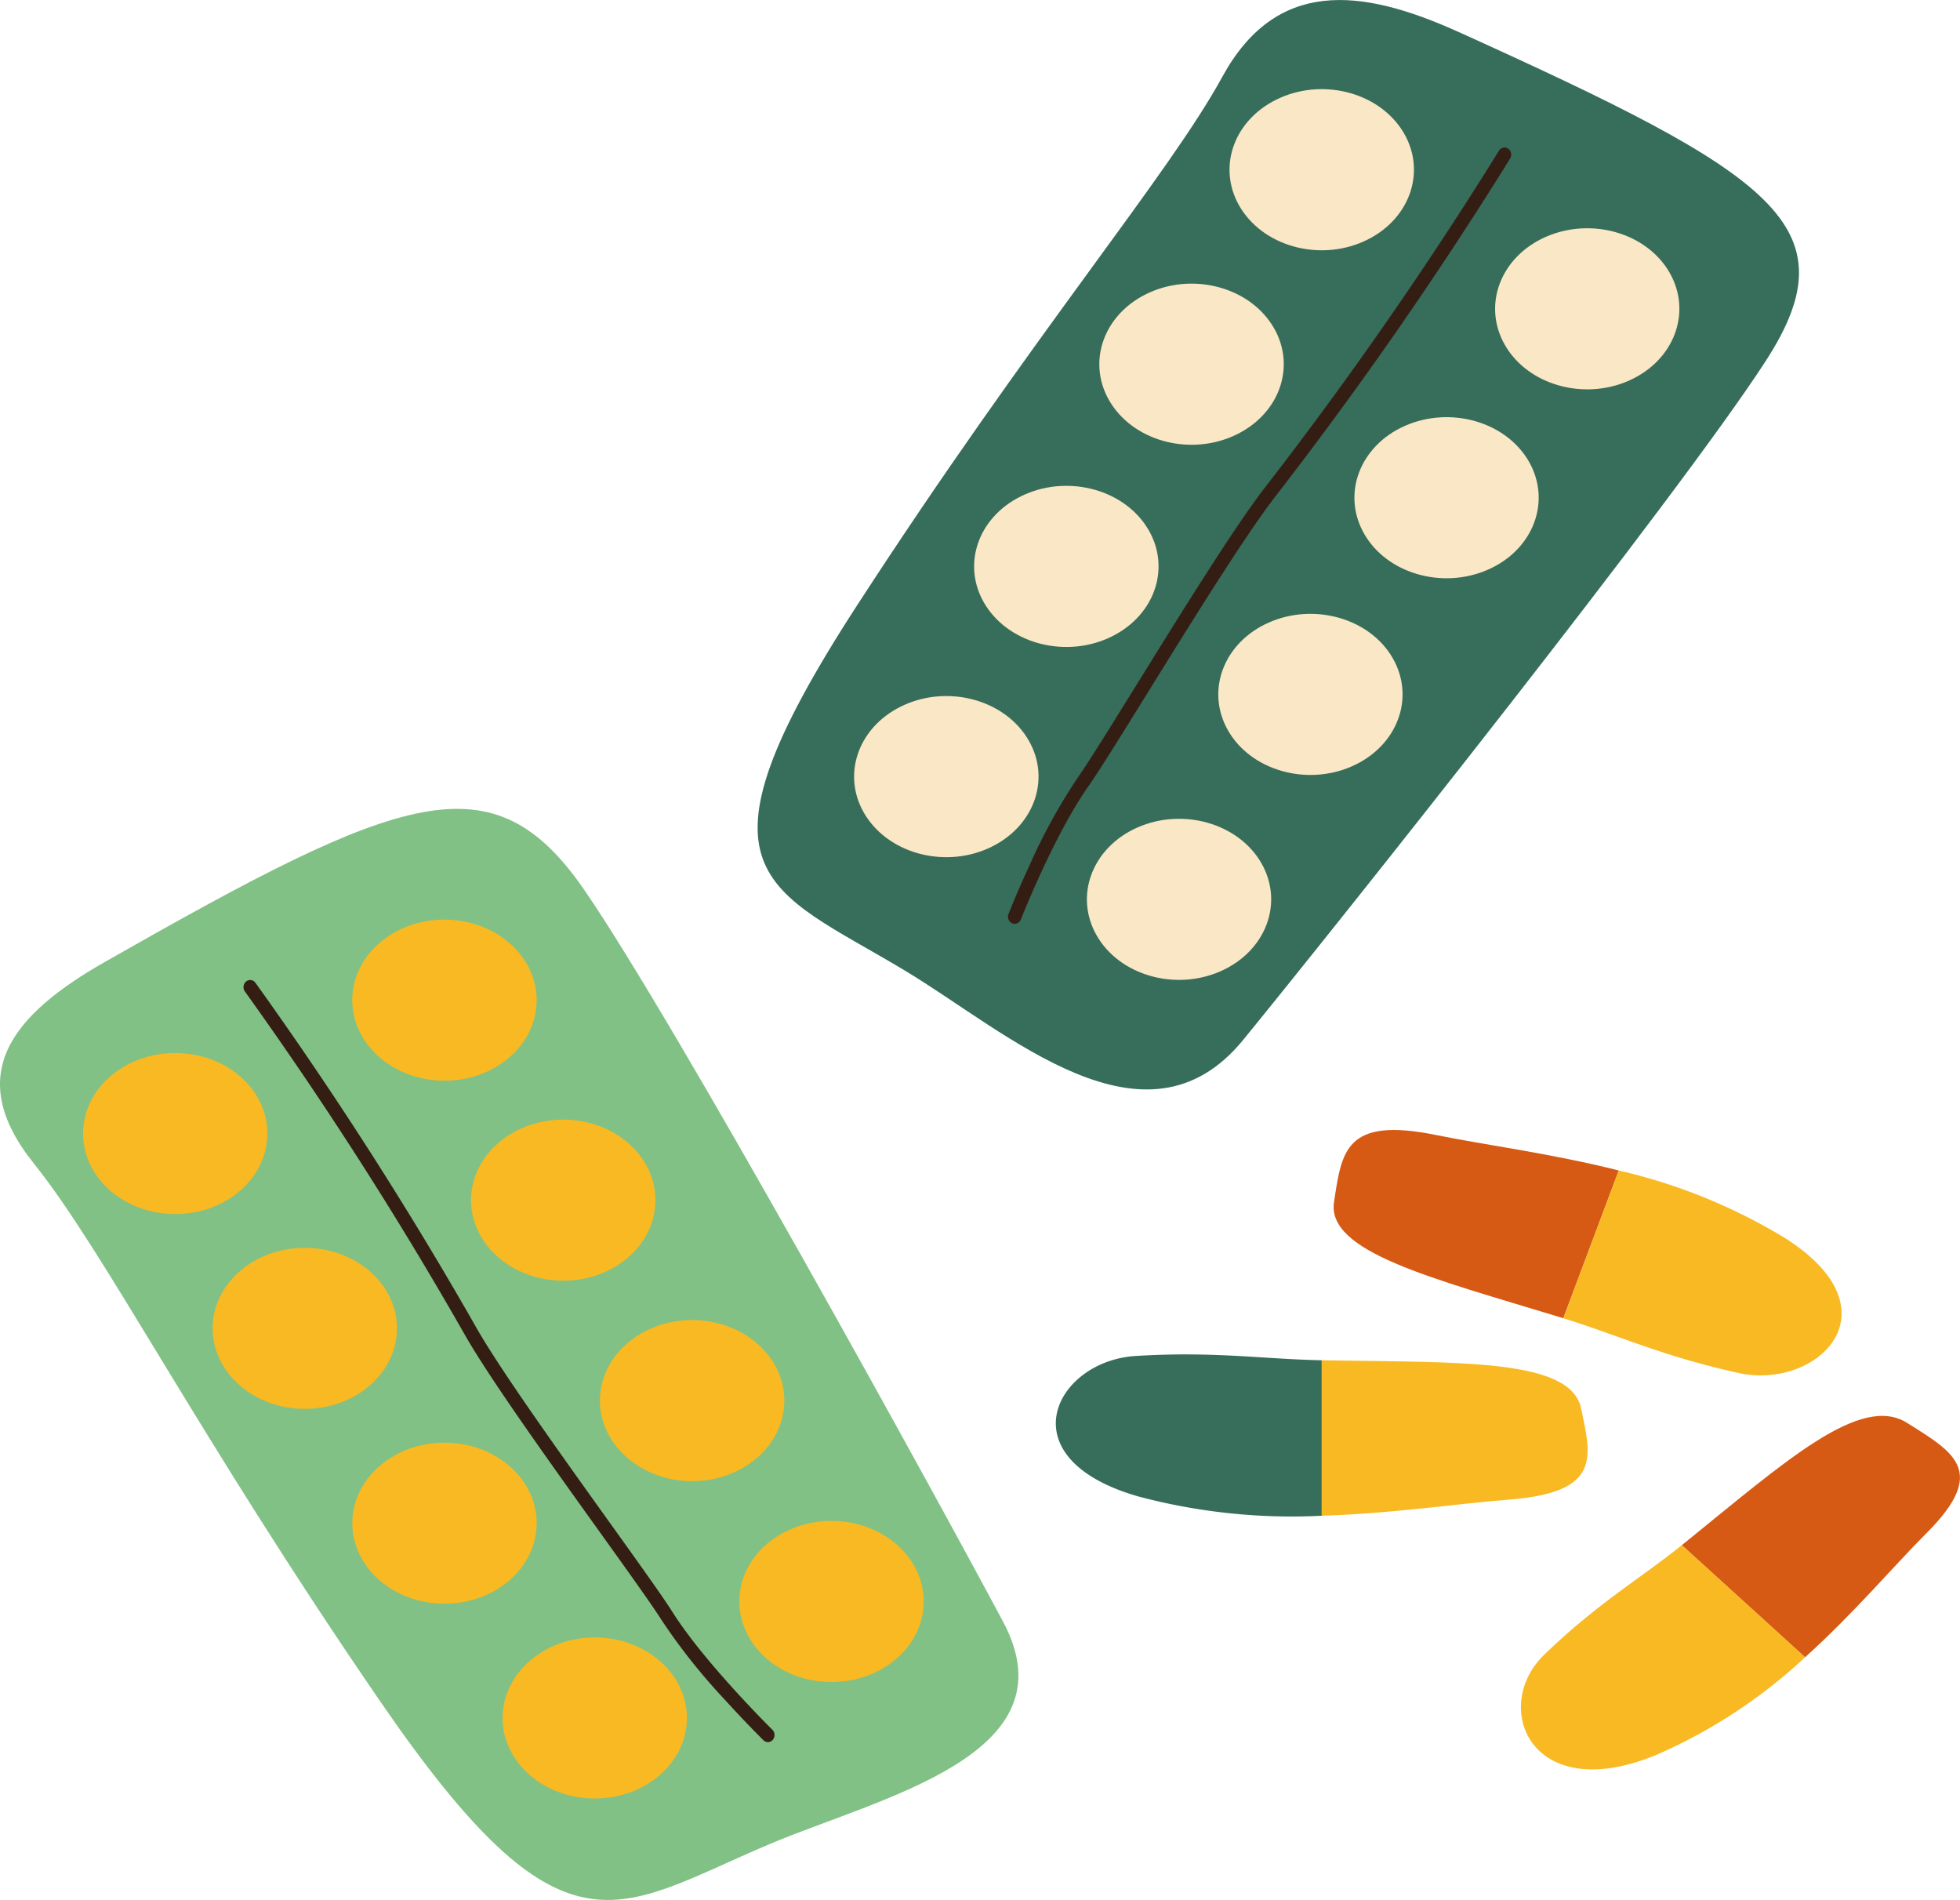
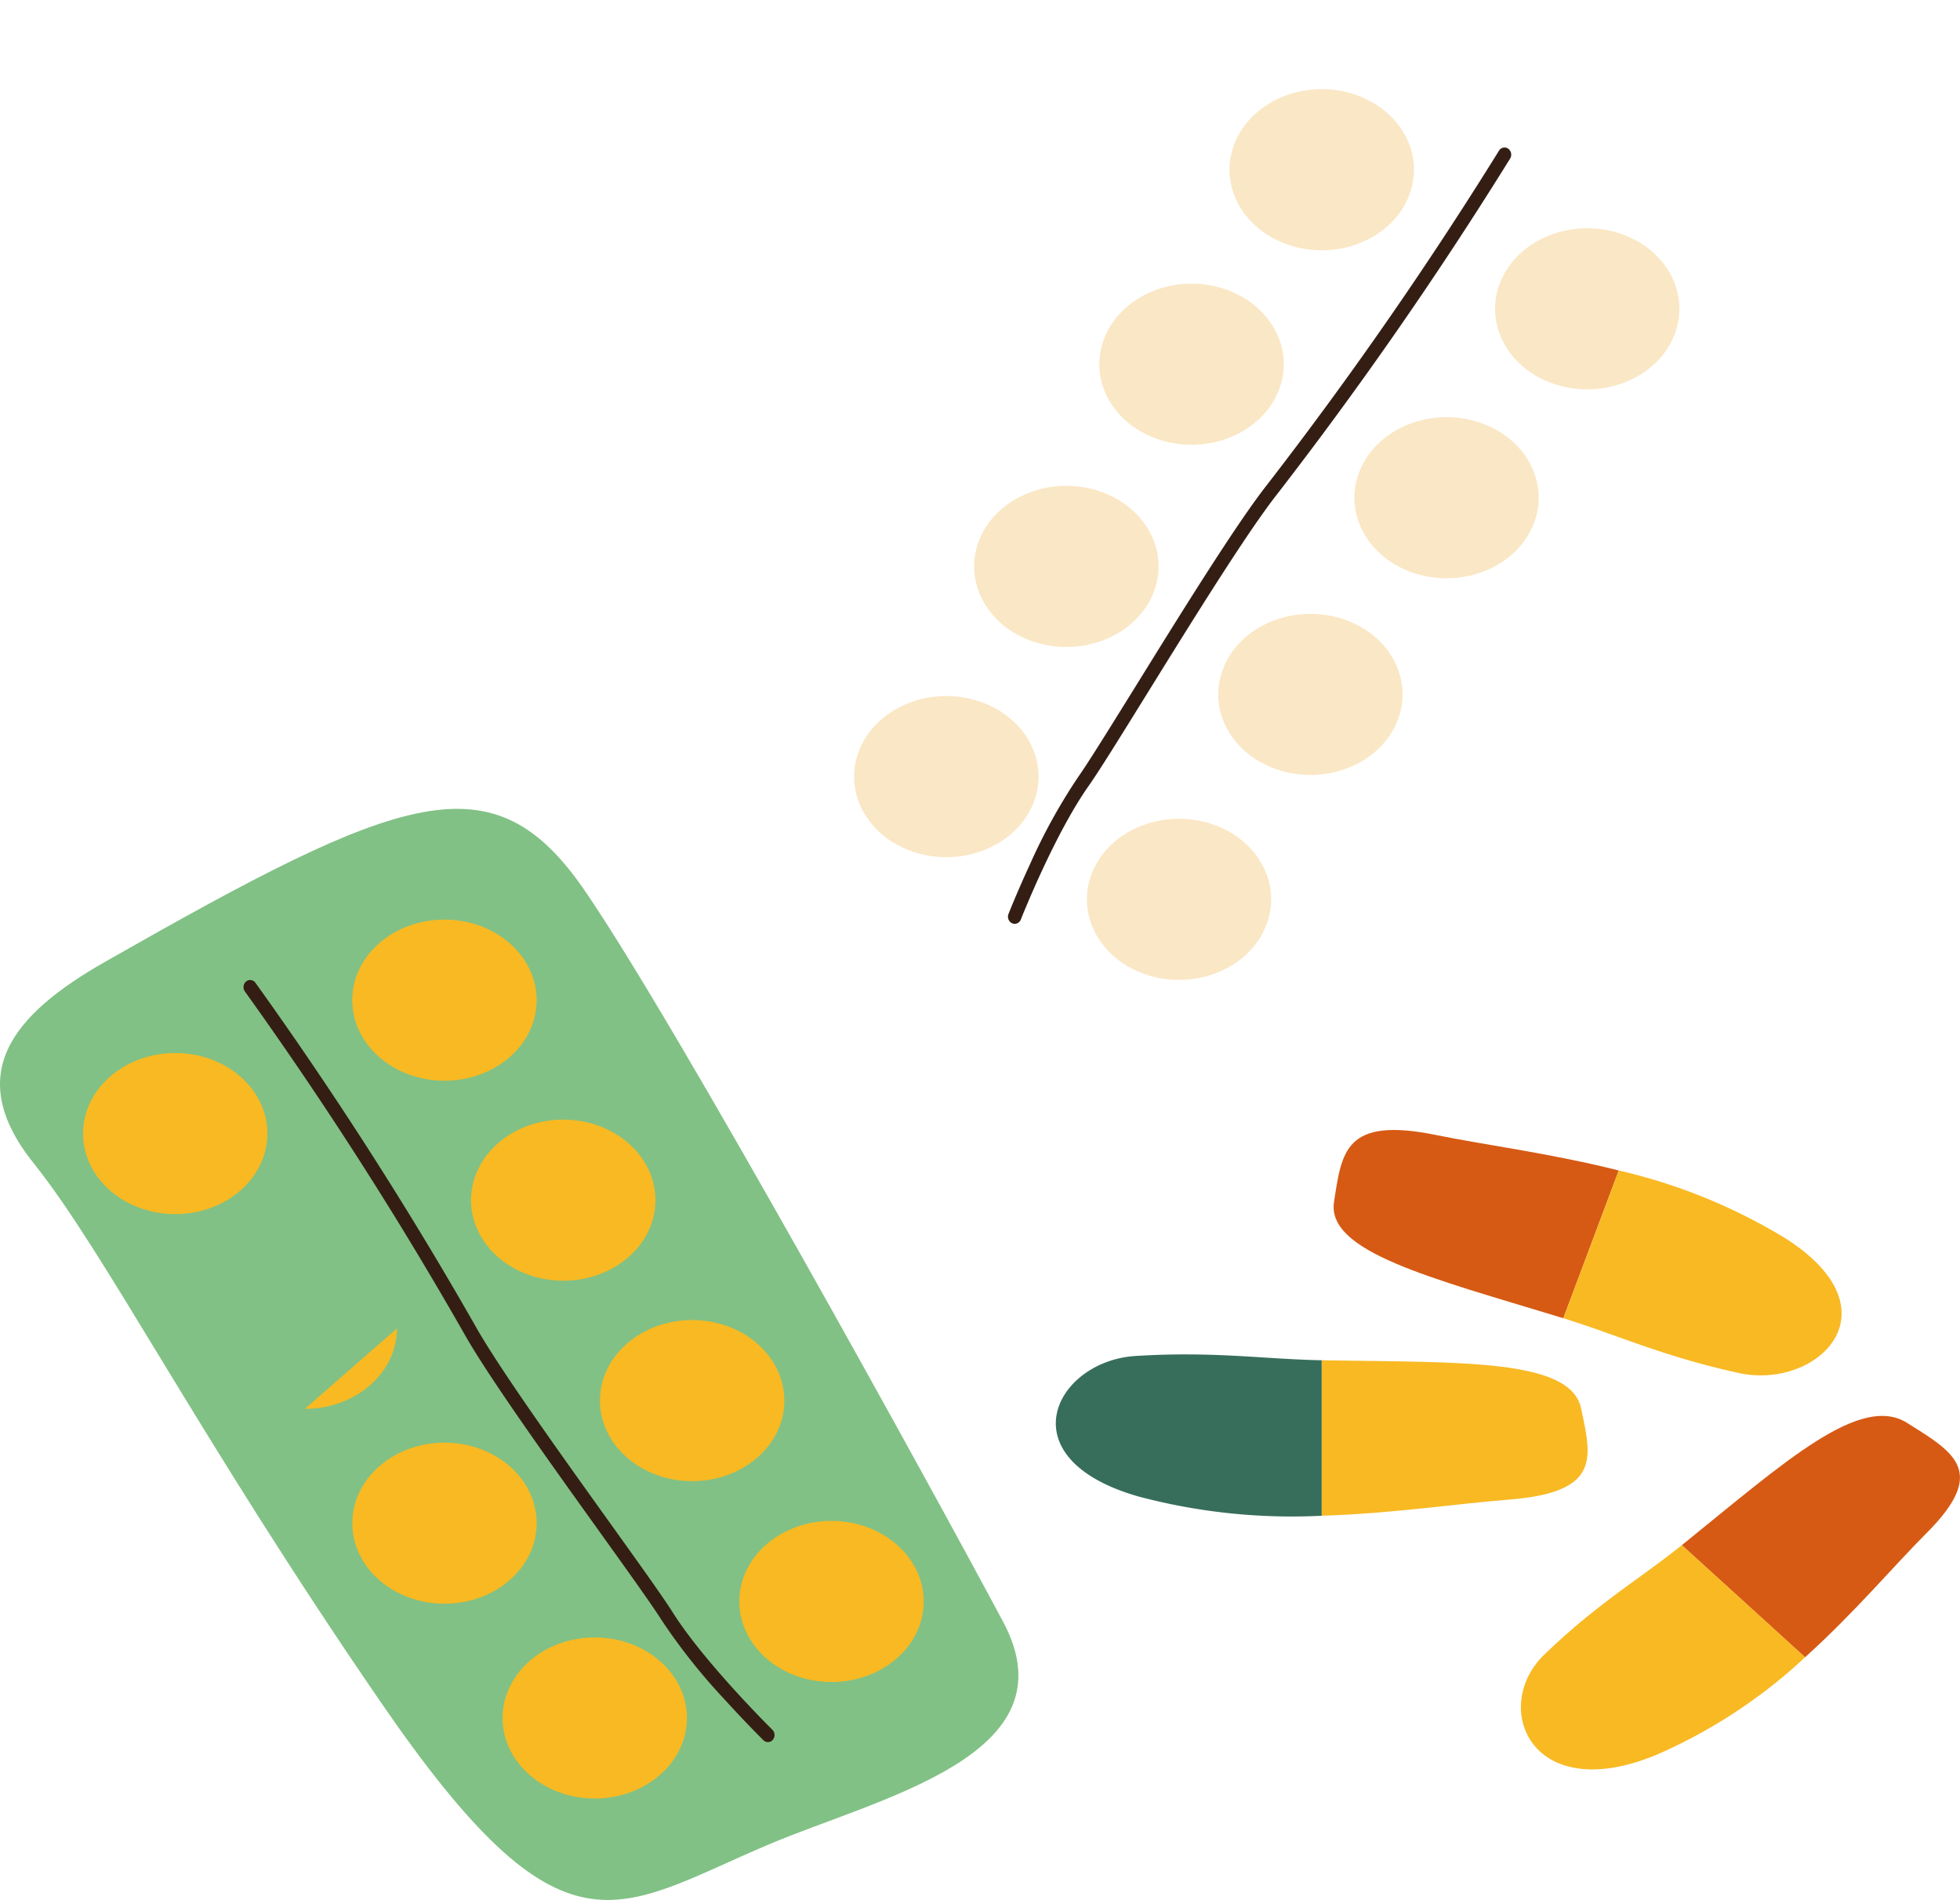
<svg xmlns="http://www.w3.org/2000/svg" width="163.095" height="158.068" viewBox="0 0 163.095 158.068">
  <g id="Gruppe_359" data-name="Gruppe 359" transform="translate(0 0)">
    <path id="Pfad_423" data-name="Pfad 423" d="M8.742,175.068c24.789-14.118,32.268-17.063,39.911-5.935s28.872,49.7,34.815,60.832-10.3,14.628-19.53,18.546c-12.723,5.4-16.983,10.386-32.268-11.87S8.761,199.265,2.817,191.847s-1.771-12.4,5.925-16.779" transform="translate(0 -95.048)" fill="#81c185" />
    <path id="Pfad_424" data-name="Pfad 424" d="M29.9,218.044c0,3.7-3.435,6.7-7.671,6.7s-7.671-3-7.671-6.7,3.435-6.7,7.671-6.7,7.671,3,7.671,6.7" transform="translate(-7.648 -123.737)" fill="#f8b923" />
-     <path id="Pfad_425" data-name="Pfad 425" d="M52.625,257.143c0,3.7-3.435,6.7-7.671,6.7s-7.671-3-7.671-6.7,3.435-6.7,7.671-6.7,7.671,3,7.671,6.7" transform="translate(-19.592 -146.629)" fill="#f8b923" />
+     <path id="Pfad_425" data-name="Pfad 425" d="M52.625,257.143c0,3.7-3.435,6.7-7.671,6.7" transform="translate(-19.592 -146.629)" fill="#f8b923" />
    <path id="Pfad_426" data-name="Pfad 426" d="M77.127,296.242c0,3.7-3.434,6.7-7.671,6.7s-7.671-3-7.671-6.7,3.434-6.7,7.671-6.7,7.671,3,7.671,6.7" transform="translate(-32.469 -169.52)" fill="#f8b923" />
    <path id="Pfad_427" data-name="Pfad 427" d="M103.477,335.341c0,3.7-3.435,6.7-7.671,6.7s-7.671-3-7.671-6.7,3.435-6.7,7.671-6.7,7.671,3,7.671,6.7" transform="translate(-46.316 -192.412)" fill="#f8b923" />
    <path id="Pfad_428" data-name="Pfad 428" d="M77.118,191.592c-.2,3.7-3.8,6.551-8.03,6.374s-7.5-3.317-7.3-7.015,3.8-6.551,8.03-6.374,7.5,3.318,7.3,7.015" transform="translate(-32.469 -108.062)" fill="#f8b923" />
    <path id="Pfad_429" data-name="Pfad 429" d="M97.95,231.733c-.2,3.7-3.8,6.551-8.03,6.374s-7.5-3.317-7.3-7.015,3.8-6.551,8.03-6.374,7.5,3.318,7.3,7.015" transform="translate(-43.417 -131.564)" fill="#f8b923" />
    <path id="Pfad_430" data-name="Pfad 430" d="M120.554,271.96c-.2,3.7-3.8,6.551-8.03,6.374s-7.5-3.317-7.3-7.015,3.8-6.551,8.03-6.374,7.5,3.318,7.3,7.015" transform="translate(-55.295 -155.116)" fill="#f8b923" />
    <path id="Pfad_431" data-name="Pfad 431" d="M145,312.274c-.2,3.7-3.8,6.551-8.03,6.374s-7.5-3.317-7.3-7.015,3.8-6.551,8.03-6.374,7.5,3.318,7.3,7.015" transform="translate(-68.144 -178.719)" fill="#f8b923" />
    <path id="Pfad_432" data-name="Pfad 432" d="M86.018,260.026a.534.534,0,0,1-.376-.157c-.014-.014-1.453-1.433-3.2-3.357a50.787,50.787,0,0,1-5.268-6.628c-.792-1.257-2.826-4.093-5.18-7.376-4.128-5.758-9.266-12.924-11.273-16.5A324.421,324.421,0,0,0,42.5,197.584a.622.622,0,0,1,.09-.834.531.531,0,0,1,.78.1,325.851,325.851,0,0,1,18.3,28.548c1.975,3.521,7.091,10.657,11.2,16.391,2.365,3.3,4.408,6.148,5.219,7.435,2.633,4.177,8.245,9.72,8.3,9.775a.623.623,0,0,1,.032.839A.538.538,0,0,1,86.018,260.026Z" transform="translate(-22.117 -115.09)" fill="#341e13" />
    <path id="Pfad_433" data-name="Pfad 433" d="M253.384,277.021c-.87-4.13-9.865-3.819-21.315-4.006l-.269-.005v12.936c5.863-.183,11.3-1.012,15.508-1.336,7.759-.6,6.946-3.458,6.076-7.588" transform="translate(-121.816 -159.842)" fill="#f8b923" />
    <path id="Pfad_434" data-name="Pfad 434" d="M191.8,271.966c-6.677.413-10.861,8.495.219,11.682a49.68,49.68,0,0,0,15.274,1.61V272.322c-4.943-.1-8.935-.762-15.493-.357" transform="translate(-97.313 -159.154)" fill="#376e5b" />
    <path id="Pfad_435" data-name="Pfad 435" d="M233.92,232.763c-.646,4.161,8.011,6.315,18.824,9.61l.254.079,4.615-12.292c-5.636-1.422-11.1-2.115-15.213-2.953-7.586-1.544-7.834,1.395-8.48,5.556" transform="translate(-122.913 -132.781)" fill="#d65a14" />
    <path id="Pfad_436" data-name="Pfad 436" d="M288.761,251.769c6.492,1.425,13.35-5.114,3.96-11.16a46.8,46.8,0,0,0-13.939-5.689l-4.615,12.291c4.66,1.443,8.218,3.157,14.594,4.557" transform="translate(-144.081 -137.541)" fill="#f8b923" />
    <path id="Pfad_437" data-name="Pfad 437" d="M313.7,284.76c-3.9-2.451-10.142,3.216-18.549,10.011l-.2.159,10.257,9.329c4.083-3.681,7.348-7.569,10.125-10.349,5.121-5.127,2.268-6.7-1.635-9.15" transform="translate(-155.005 -166.381)" fill="#d65a14" />
    <path id="Pfad_438" data-name="Pfad 438" d="M268.668,319.236c-4.488,4.339-1.1,12.7,9.421,8.292a43.7,43.7,0,0,0,12.293-8.083l-10.257-9.329c-3.646,2.918-7.049,4.858-11.456,9.119" transform="translate(-140.174 -181.568)" fill="#f8b923" />
-     <path id="Pfad_439" data-name="Pfad 439" d="M191.171,2.644c26.274,11.893,32.891,16.129,25.57,27.421S181.449,76.5,173.291,86.5s-19.646-.628-28.1-5.714c-11.648-7.013-18.711-7.8-4.07-30.38s25.949-35.827,30.412-44,11.476-7.452,19.633-3.76" transform="translate(-69.831 0)" fill="#376e5b" />
    <path id="Pfad_440" data-name="Pfad 440" d="M227.076,30.426c-3.687,1.823-8.368.69-10.455-2.531s-.79-7.311,2.9-9.134,8.368-.69,10.455,2.531.79,7.31-2.9,9.134" transform="translate(-113.315 -10.474)" fill="#fae7c5" />
    <path id="Pfad_441" data-name="Pfad 441" d="M204.244,69.464c-3.687,1.823-8.368.69-10.455-2.531s-.79-7.31,2.9-9.134,8.368-.69,10.455,2.531.79,7.31-2.9,9.134" transform="translate(-101.316 -33.331)" fill="#fae7c5" />
    <path id="Pfad_442" data-name="Pfad 442" d="M182.286,110.046c-3.687,1.823-8.368.69-10.455-2.531s-.79-7.31,2.9-9.134,8.368-.69,10.455,2.531.79,7.31-2.9,9.133" transform="translate(-89.777 -57.091)" fill="#fae7c5" />
    <path id="Pfad_443" data-name="Pfad 443" d="M161.237,152.236c-3.687,1.823-8.368.69-10.455-2.531s-.79-7.31,2.9-9.134,8.368-.69,10.455,2.531.79,7.31-2.9,9.134" transform="translate(-78.715 -81.792)" fill="#fae7c5" />
    <path id="Pfad_444" data-name="Pfad 444" d="M273.315,58.493c-3.783,1.667-8.4.339-10.3-2.965s-.389-7.335,3.394-9,8.4-.339,10.3,2.965.389,7.335-3.394,9" transform="translate(-137.785 -26.819)" fill="#fae7c5" />
    <path id="Pfad_445" data-name="Pfad 445" d="M248.642,96.4c-3.783,1.667-8.4.339-10.3-2.965s-.389-7.335,3.394-9,8.4-.339,10.3,2.965.389,7.335-3.394,9" transform="translate(-124.819 -49.01)" fill="#fae7c5" />
    <path id="Pfad_446" data-name="Pfad 446" d="M224.768,135.88c-3.783,1.667-8.4.339-10.3-2.965s-.389-7.335,3.394-9,8.4-.339,10.3,2.965.389,7.335-3.394,9" transform="translate(-112.272 -72.127)" fill="#fae7c5" />
    <path id="Pfad_447" data-name="Pfad 447" d="M201.726,177.015c-3.783,1.667-8.4.339-10.3-2.965s-.389-7.335,3.394-9,8.4-.339,10.3,2.965.389,7.335-3.394,9" transform="translate(-100.163 -96.211)" fill="#fae7c5" />
    <path id="Pfad_448" data-name="Pfad 448" d="M177.007,94.125a.523.523,0,0,1-.214-.046.609.609,0,0,1-.3-.777c.007-.018.713-1.813,1.769-4.094a48.028,48.028,0,0,1,4.011-7.276c.862-1.222,2.686-4.165,4.8-7.572,3.7-5.974,8.31-13.41,10.885-16.7A329.11,329.11,0,0,0,217.3,29.813a.534.534,0,0,1,.767-.181.618.618,0,0,1,.169.82,330.512,330.512,0,0,1-19.425,27.972c-2.535,3.237-7.124,10.641-10.811,16.591-2.122,3.424-3.954,6.381-4.836,7.632-2.862,4.056-5.616,11.044-5.643,11.114A.556.556,0,0,1,177.007,94.125Z" transform="translate(-92.573 -17.266)" fill="#341e13" />
  </g>
</svg>